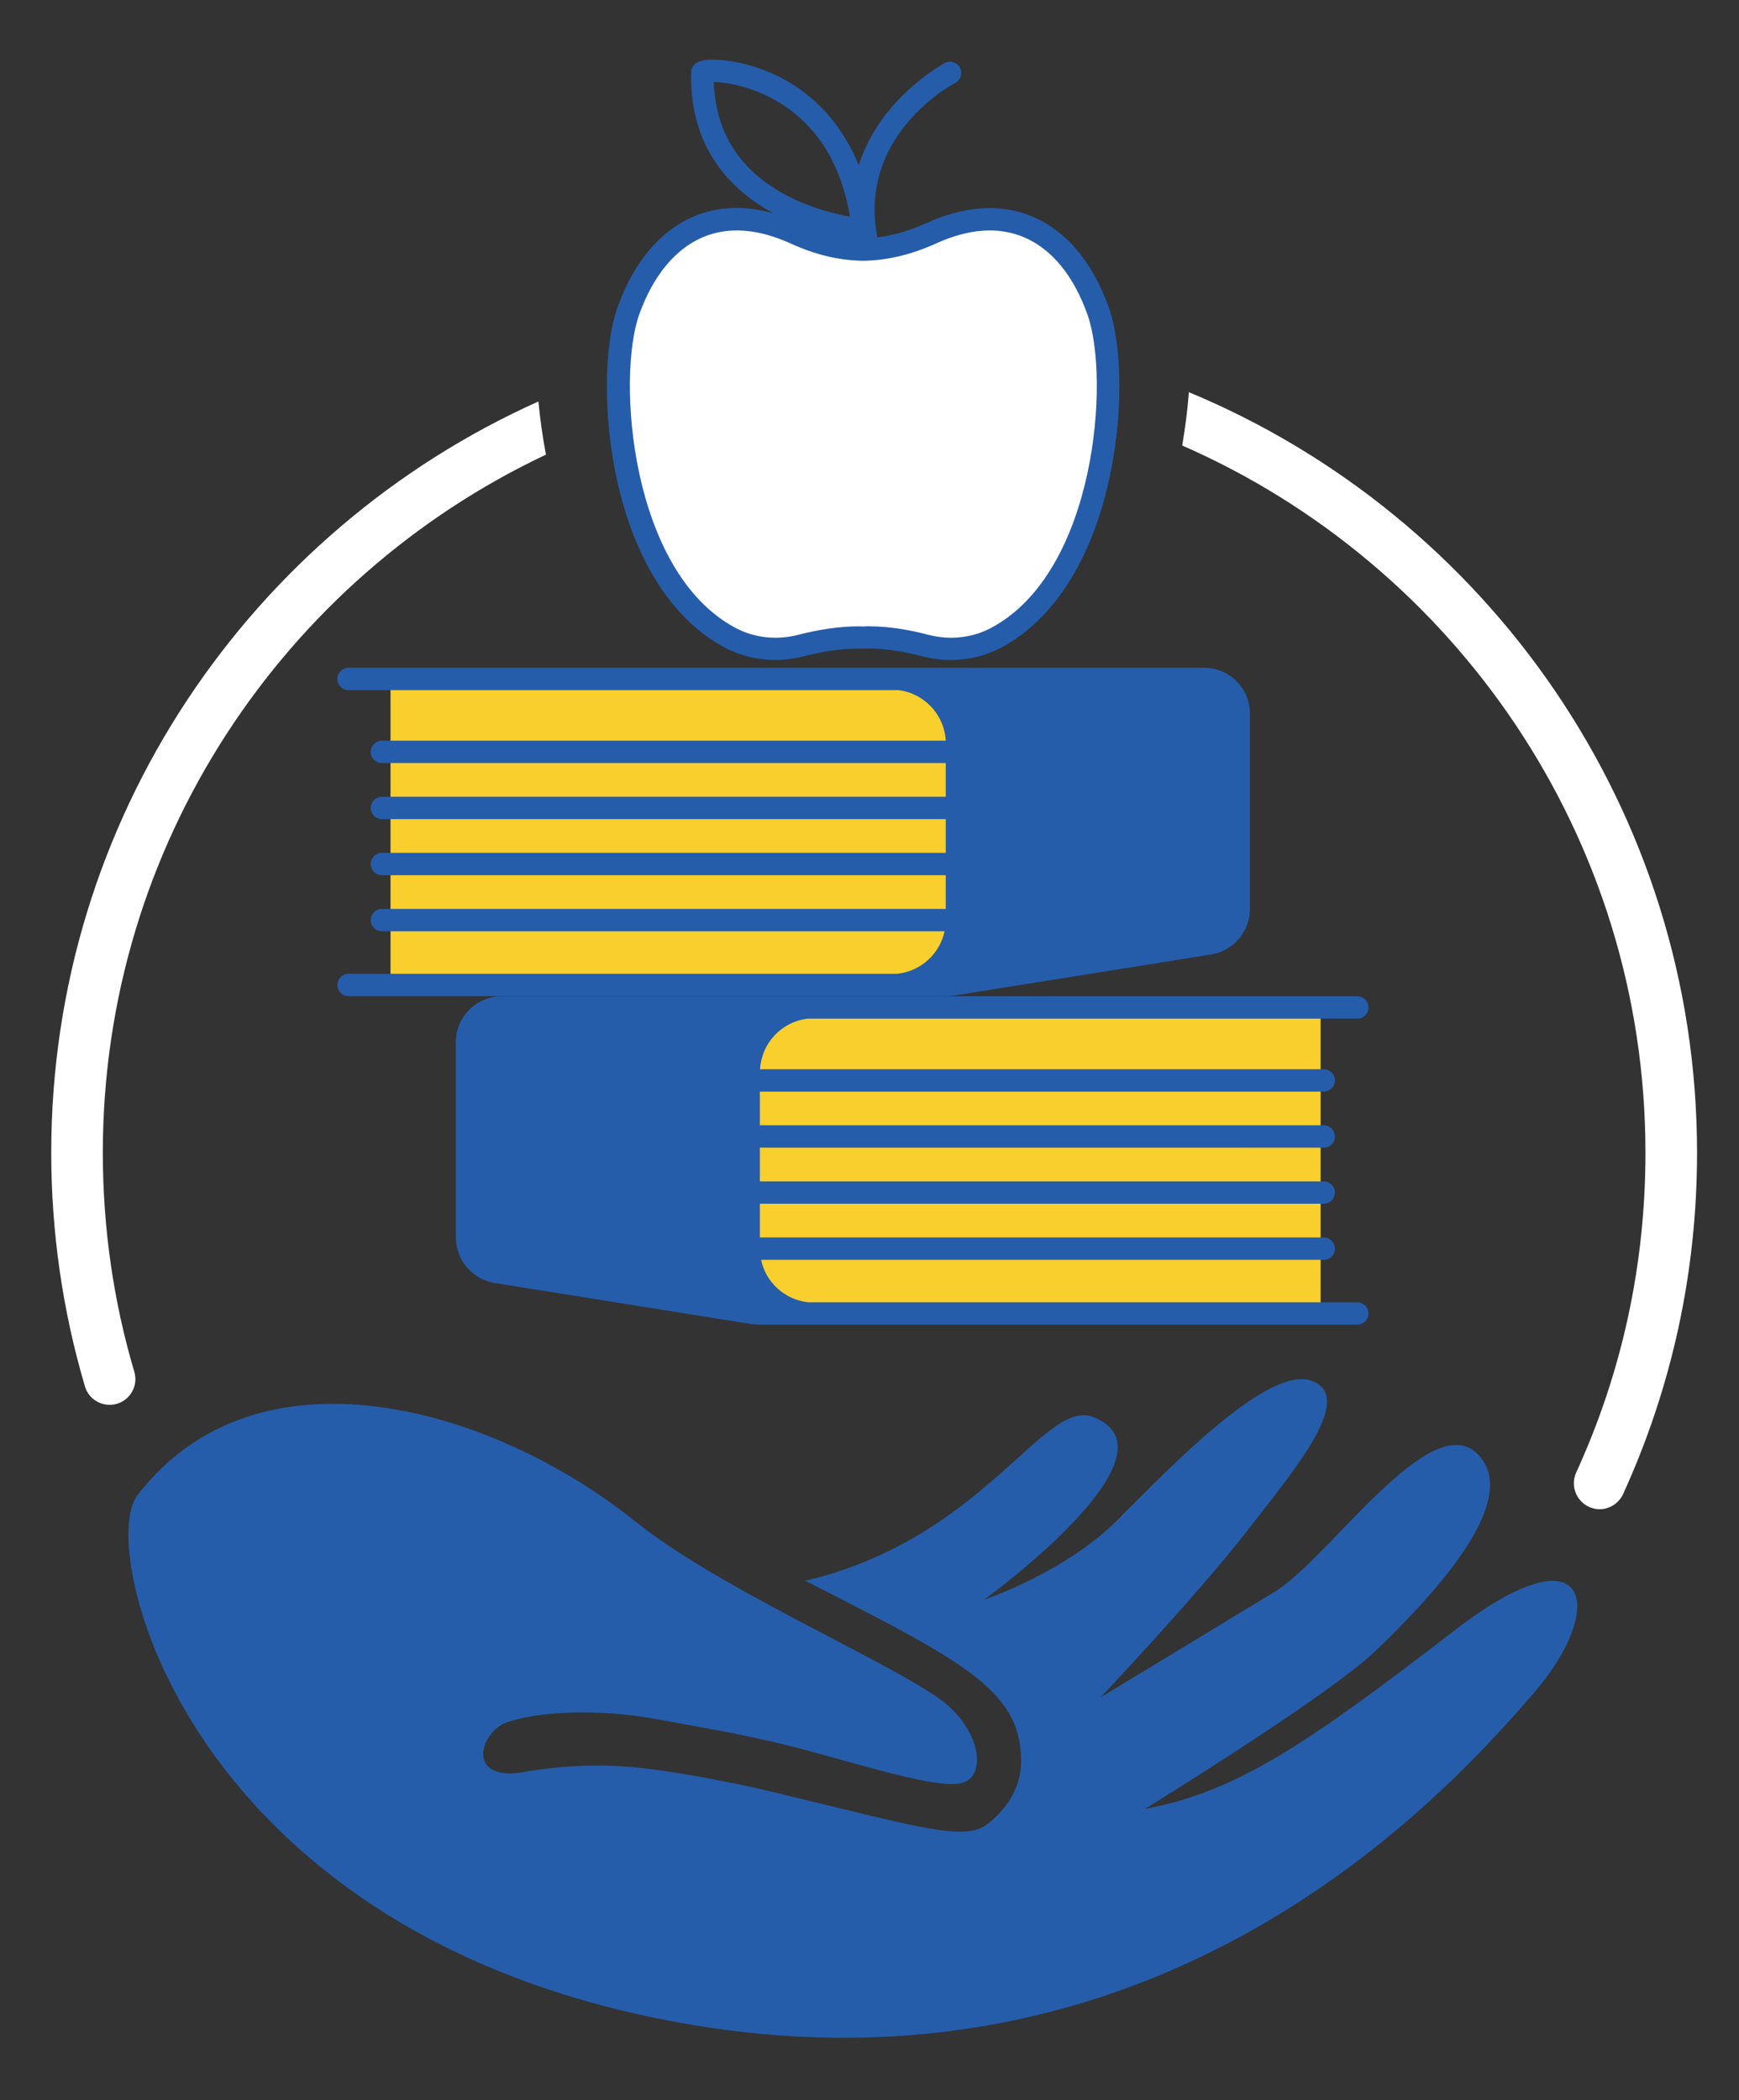
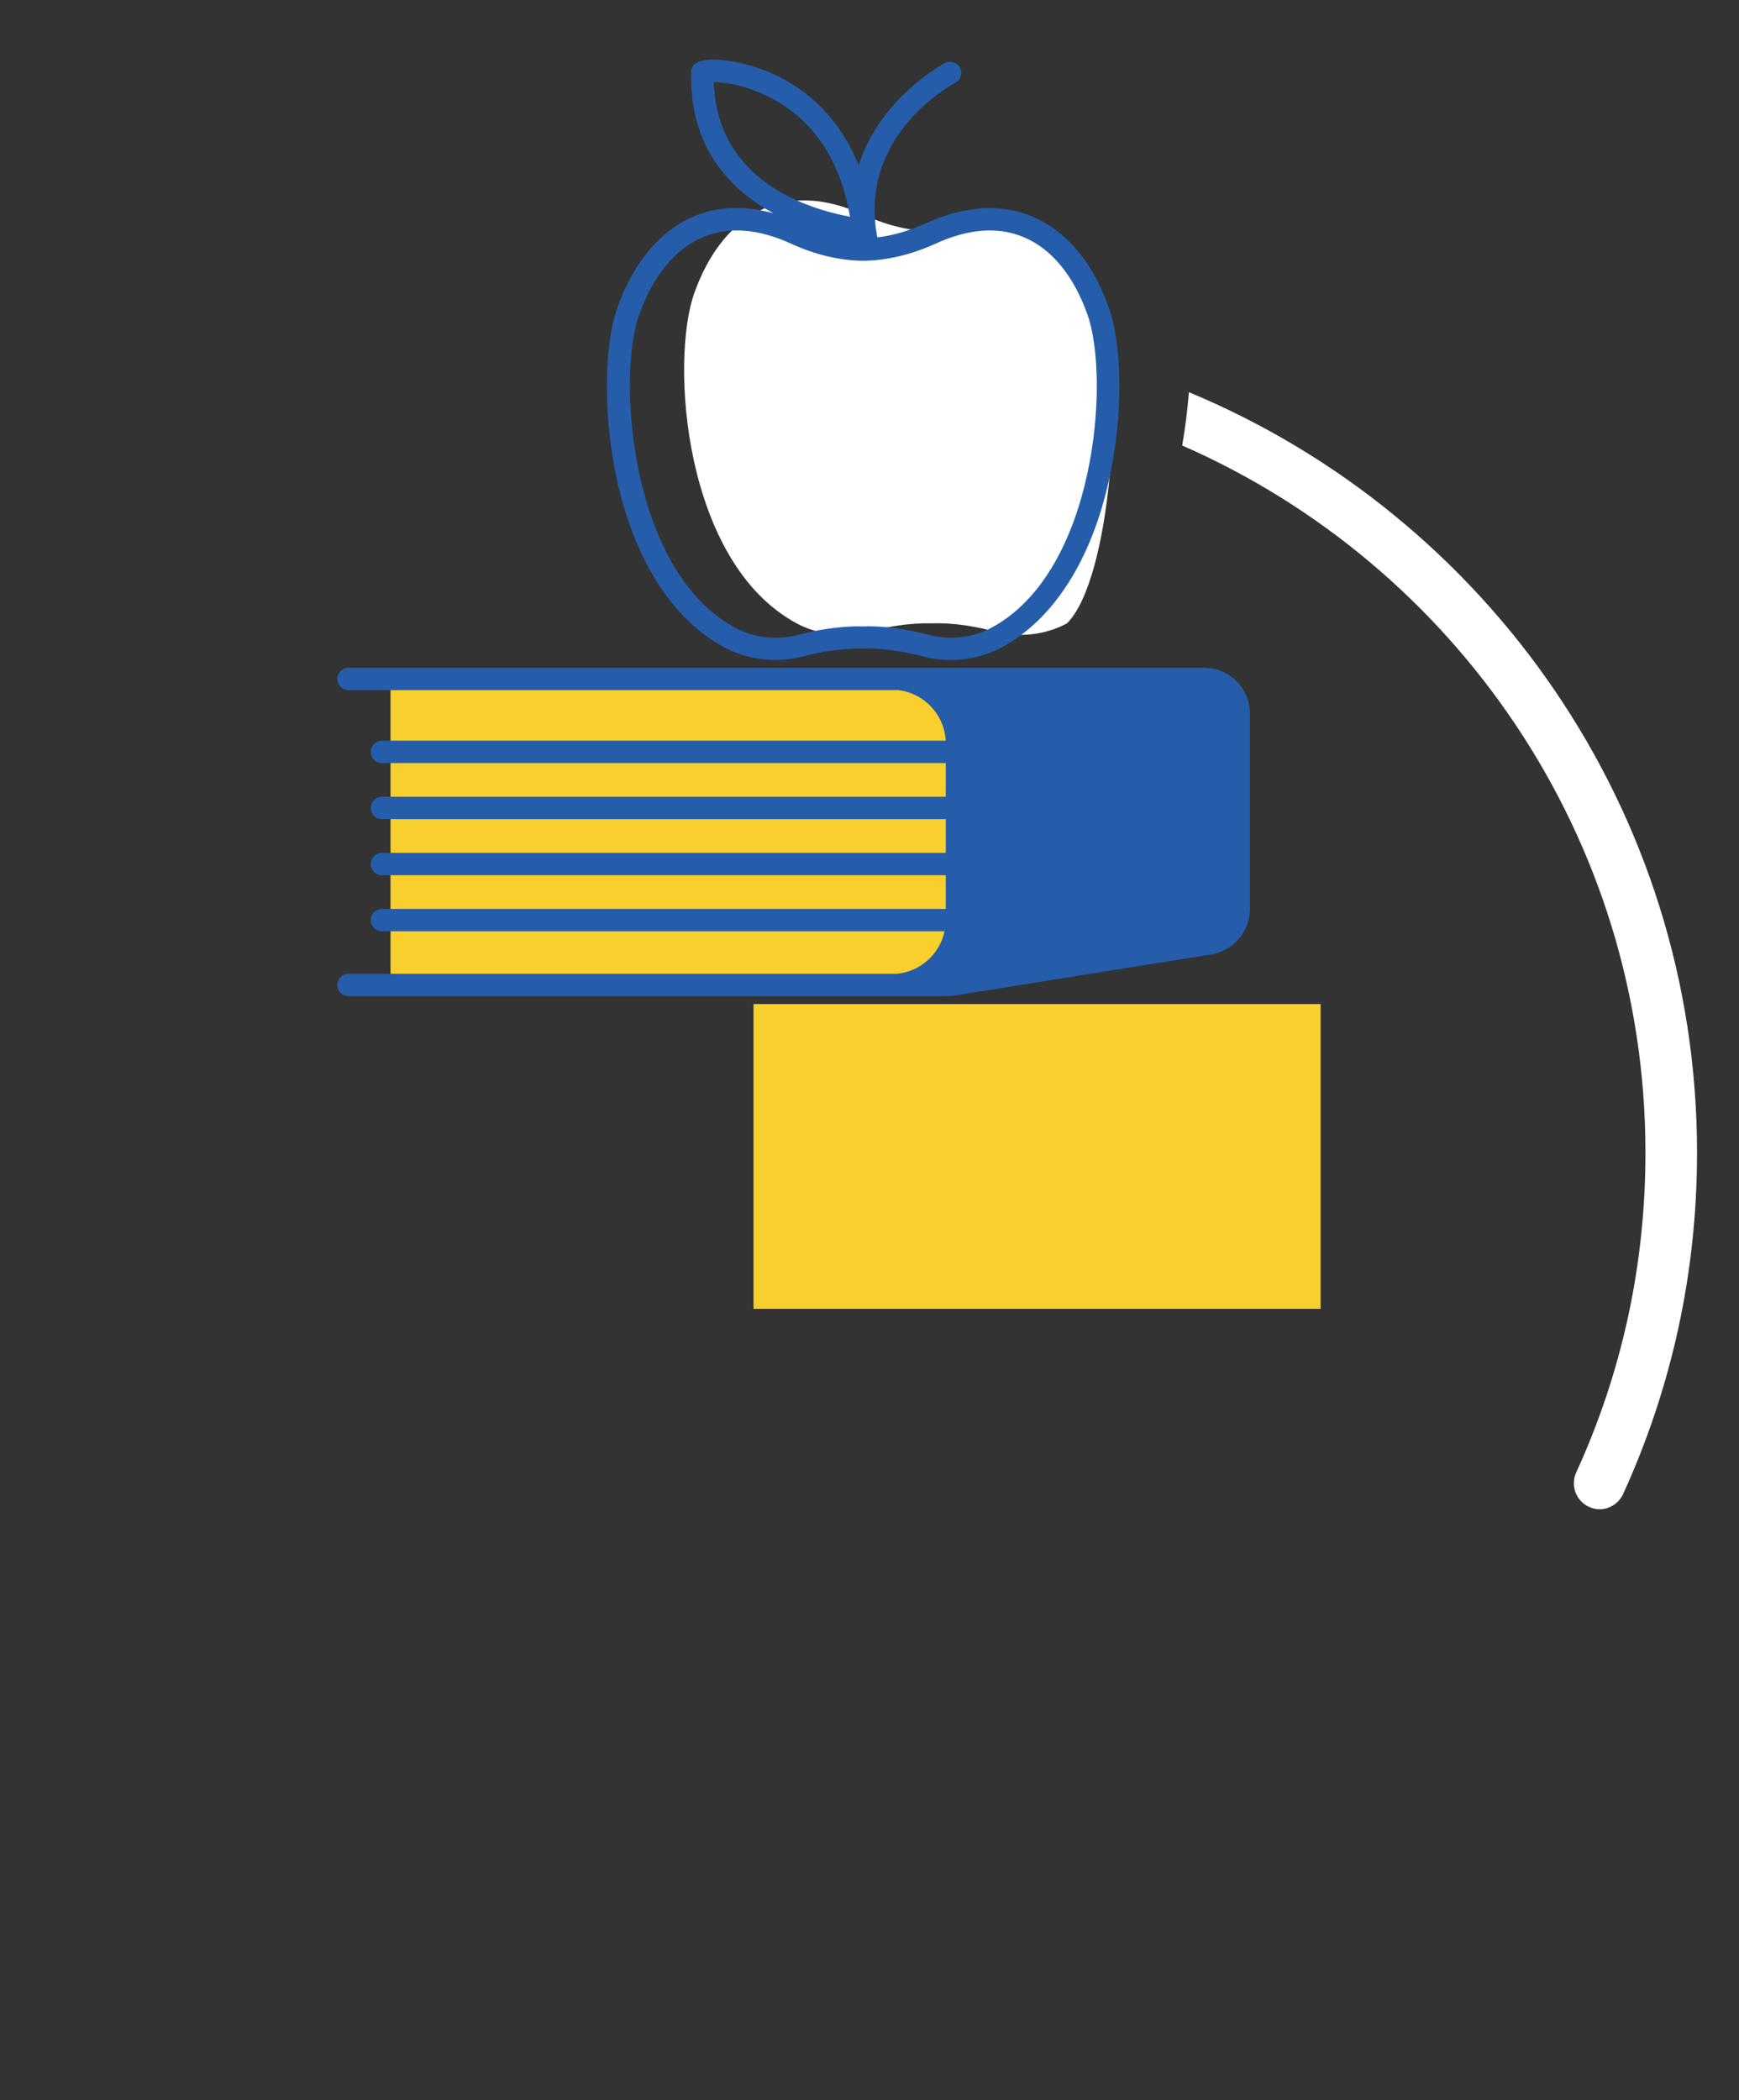
<svg xmlns="http://www.w3.org/2000/svg" version="1.1" id="Layer_1" x="0px" y="0px" viewBox="0 0 101.13 122.1" style="enable-background:new 0 0 101.13 122.1;" xml:space="preserve">
  <rect x="0" y="0" width="101.13" height="122.1" fill="#333333" stroke="none" />
  <style type="text/css">
	.st0{fill:#255DAB;}
	.st1{fill:#FFFFFF;}
	.st2{fill:#F8CF2D;}
</style>
-   <path class="st0" d="M84.62,94.76c-8.49,6.53-12.65,9.41-18.04,10.4c0,0,10.75-6.6,13.45-9.22c2.7-2.61,8.65-8.59,5.92-11.39  c-2.73-2.81-8.65,6.04-11.79,7.97l-10.16,6.16c0,0,5.51-5.82,8.45-9.59c2.94-3.77,6.37-7.85,3.84-8.81s-8.3,5.08-11.33,8.11  S57.23,93,57.23,93s11.75-8.51,6.35-10.62c-2.89-1.13-6.29,7.04-16.75,9.52c4.8,2.45,7.86,3.99,9.89,5.58  c2.15,1.67,2.67,3.25,2.66,4.96c0,0.91-0.33,2.27-1.86,3.53c-1.32,1.09-3.42,0.43-12.27-1.72c-2.74-0.66-5.29-1.11-7.16-1.37  c-3.44-0.48-5.98-0.11-7.27,0.07c-3.83,0.85-2.96-2.25-1.35-2.82s5.05-0.89,8.97-0.14c1.95,0.37,4.33,0.74,7.12,1.42  c3.52,0.85,8.6,2.58,10.27,2.27c1.66-0.31,1.23-3.26-1.32-5.01c-3.47-2.37-12.8-6.4-17.58-10.23c-8.37-6.72-22.05-10.56-28.96-1.48  C5.66,90,10.6,112.04,38.88,117.47c28.28,5.43,44.96-12.82,50.38-19.12C93.5,93.4,92.46,88.72,84.62,94.76" />
-   <path class="st1" d="M64.01,17.99c-1.6-4.47-5.11-6.71-9.82-4.55c-1.53,0.7-2.87,0.94-3.99,0.96c-1.12-0.01-2.46-0.26-3.99-0.96  c-4.71-2.16-8.23,0.08-9.82,4.55c-1.42,3.97-0.63,15.67,5.95,19.21c1.29,0.69,2.8,0.84,4.22,0.47c0.96-0.25,2.3-0.51,3.64-0.47l0,0  c0,0,0,0,0,0s0,0,0,0l0,0c1.34-0.05,2.68,0.21,3.64,0.47c1.41,0.37,2.93,0.22,4.22-0.47C64.64,33.66,65.43,21.96,64.01,17.99z" />
+   <path class="st1" d="M64.01,17.99c-1.6-4.47-5.11-6.71-9.82-4.55c-1.12-0.01-2.46-0.26-3.99-0.96  c-4.71-2.16-8.23,0.08-9.82,4.55c-1.42,3.97-0.63,15.67,5.95,19.21c1.29,0.69,2.8,0.84,4.22,0.47c0.96-0.25,2.3-0.51,3.64-0.47l0,0  c0,0,0,0,0,0s0,0,0,0l0,0c1.34-0.05,2.68,0.21,3.64,0.47c1.41,0.37,2.93,0.22,4.22-0.47C64.64,33.66,65.43,21.96,64.01,17.99z" />
  <rect x="22.71" y="39.67" class="st2" width="32.98" height="17.72" />
  <rect x="43.82" y="58.37" class="st2" width="32.98" height="17.72" />
  <g>
-     <path class="st1" d="M31.75,26.43c-0.2-1.04-0.34-2.08-0.44-3.09C14.63,30.82,2.98,47.57,2.98,67.01c0,4.62,0.66,9.19,1.96,13.59   C5.17,81.39,6,81.84,6.8,81.61c0.79-0.23,1.25-1.07,1.01-1.86c-1.22-4.12-1.83-8.4-1.83-12.74C5.98,49.1,16.53,33.61,31.75,26.43z" />
    <path class="st1" d="M69.14,22.8c-0.08,1.01-0.21,2.05-0.39,3.1c15.84,6.93,26.94,22.74,26.94,41.11c0,6.49-1.35,12.75-4.03,18.6   c-0.34,0.75-0.01,1.64,0.74,1.99c0.2,0.09,0.41,0.14,0.62,0.14c0.57,0,1.11-0.33,1.37-0.88c2.85-6.25,4.3-12.93,4.3-19.85   C98.69,47.1,86.47,30,69.14,22.8z" />
  </g>
  <path class="st0" d="M64.47,17.85c-0.93-2.61-2.46-4.43-4.43-5.26c-1.81-0.77-3.95-0.63-6.17,0.38c-0.97,0.44-1.92,0.72-2.85,0.83  c-1.14-5.92,4.29-8.86,4.53-8.98c0.32-0.17,0.44-0.56,0.28-0.88c-0.17-0.32-0.56-0.44-0.88-0.28c-0.05,0.03-3.77,2.01-5.01,5.95  c-0.93-2.28-2.33-3.67-3.52-4.49c-2.03-1.4-4.2-1.69-5.16-1.65c-0.7,0.03-1.06,0.29-1.07,0.75v0c-0.09,4.4,2.32,6.84,4.79,8.18  c-1.66-0.46-3.24-0.41-4.63,0.18c-1.96,0.83-3.49,2.65-4.43,5.26c-0.82,2.28-0.84,6.4-0.05,10.02c1.02,4.69,3.24,8.16,6.24,9.77  c1.41,0.75,3.05,0.94,4.64,0.52c0.85-0.22,2.13-0.48,3.46-0.44c1.27-0.05,2.56,0.22,3.41,0.44c0.56,0.15,1.12,0.22,1.68,0.22  c1.03,0,2.05-0.25,2.96-0.74c3-1.61,5.22-5.08,6.24-9.77C65.31,24.25,65.29,20.13,64.47,17.85z M41.51,4.77  c0.78,0.01,2.51,0.29,4.16,1.42c2.01,1.38,3.28,3.53,3.76,6.41c-0.86-0.16-2.27-0.5-3.67-1.23C43.04,9.94,41.61,7.72,41.51,4.77z   M57.66,36.49c-1.11,0.6-2.42,0.74-3.69,0.41c-0.87-0.23-2.14-0.49-3.42-0.49c-0.11,0-0.21,0-0.32,0.01  c-1.43-0.05-2.85,0.24-3.79,0.48c-1.27,0.33-2.58,0.19-3.69-0.41c-6.1-3.27-6.89-14.52-5.58-18.2c0.81-2.26,2.09-3.81,3.7-4.5  c1.49-0.63,3.21-0.5,5.12,0.37c1.42,0.65,2.84,0.99,4.22,1c1.37-0.02,2.78-0.35,4.21-1c1.91-0.87,3.63-1,5.12-0.37  c1.62,0.68,2.9,2.24,3.7,4.5C64.56,21.97,63.76,33.22,57.66,36.49z" />
  <path class="st0" d="M70.02,38.82H20.27c-0.36,0-0.65,0.29-0.65,0.65c0,0.36,0.29,0.65,0.65,0.65h31.97  c1.5,0.18,2.67,1.41,2.76,2.94H22.21c-0.36,0-0.65,0.29-0.65,0.65s0.29,0.65,0.65,0.65H55v1.96H22.21c-0.36,0-0.65,0.29-0.65,0.65  c0,0.36,0.29,0.65,0.65,0.65H55v1.96H22.21c-0.36,0-0.65,0.29-0.65,0.65c0,0.36,0.29,0.65,0.65,0.65H55v1.96H22.21  c-0.36,0-0.65,0.29-0.65,0.65c0,0.36,0.29,0.65,0.65,0.65h32.72c-0.28,1.32-1.38,2.32-2.74,2.47H20.27c-0.36,0-0.65,0.29-0.65,0.65  c0,0.36,0.29,0.65,0.65,0.65h34.75c0.19,0,0.39-0.02,0.58-0.05l14.94-2.39l0.04-0.01c1.24-0.28,2.11-1.36,2.11-2.64V41.49  C72.69,40.02,71.5,38.82,70.02,38.82z" />
-   <path class="st0" d="M29.17,57.92h49.76c0.36,0,0.65,0.29,0.65,0.65s-0.29,0.65-0.65,0.65H46.96c-1.5,0.18-2.67,1.41-2.76,2.94  h32.78c0.36,0,0.65,0.29,0.65,0.65s-0.29,0.65-0.65,0.65H44.19v1.96h32.79c0.36,0,0.65,0.29,0.65,0.65s-0.29,0.65-0.65,0.65H44.19  v1.96h32.79c0.36,0,0.65,0.29,0.65,0.65s-0.29,0.65-0.65,0.65H44.19v1.96h32.79c0.36,0,0.65,0.29,0.65,0.65  c0,0.36-0.29,0.65-0.65,0.65H44.26c0.28,1.32,1.38,2.32,2.74,2.47h31.93c0.36,0,0.65,0.29,0.65,0.65c0,0.36-0.29,0.65-0.65,0.65  H44.18c-0.19,0-0.39-0.02-0.58-0.05l-14.94-2.39l-0.04-0.01c-1.24-0.28-2.11-1.36-2.11-2.64V60.59  C26.5,59.12,27.7,57.92,29.17,57.92z" />
</svg>